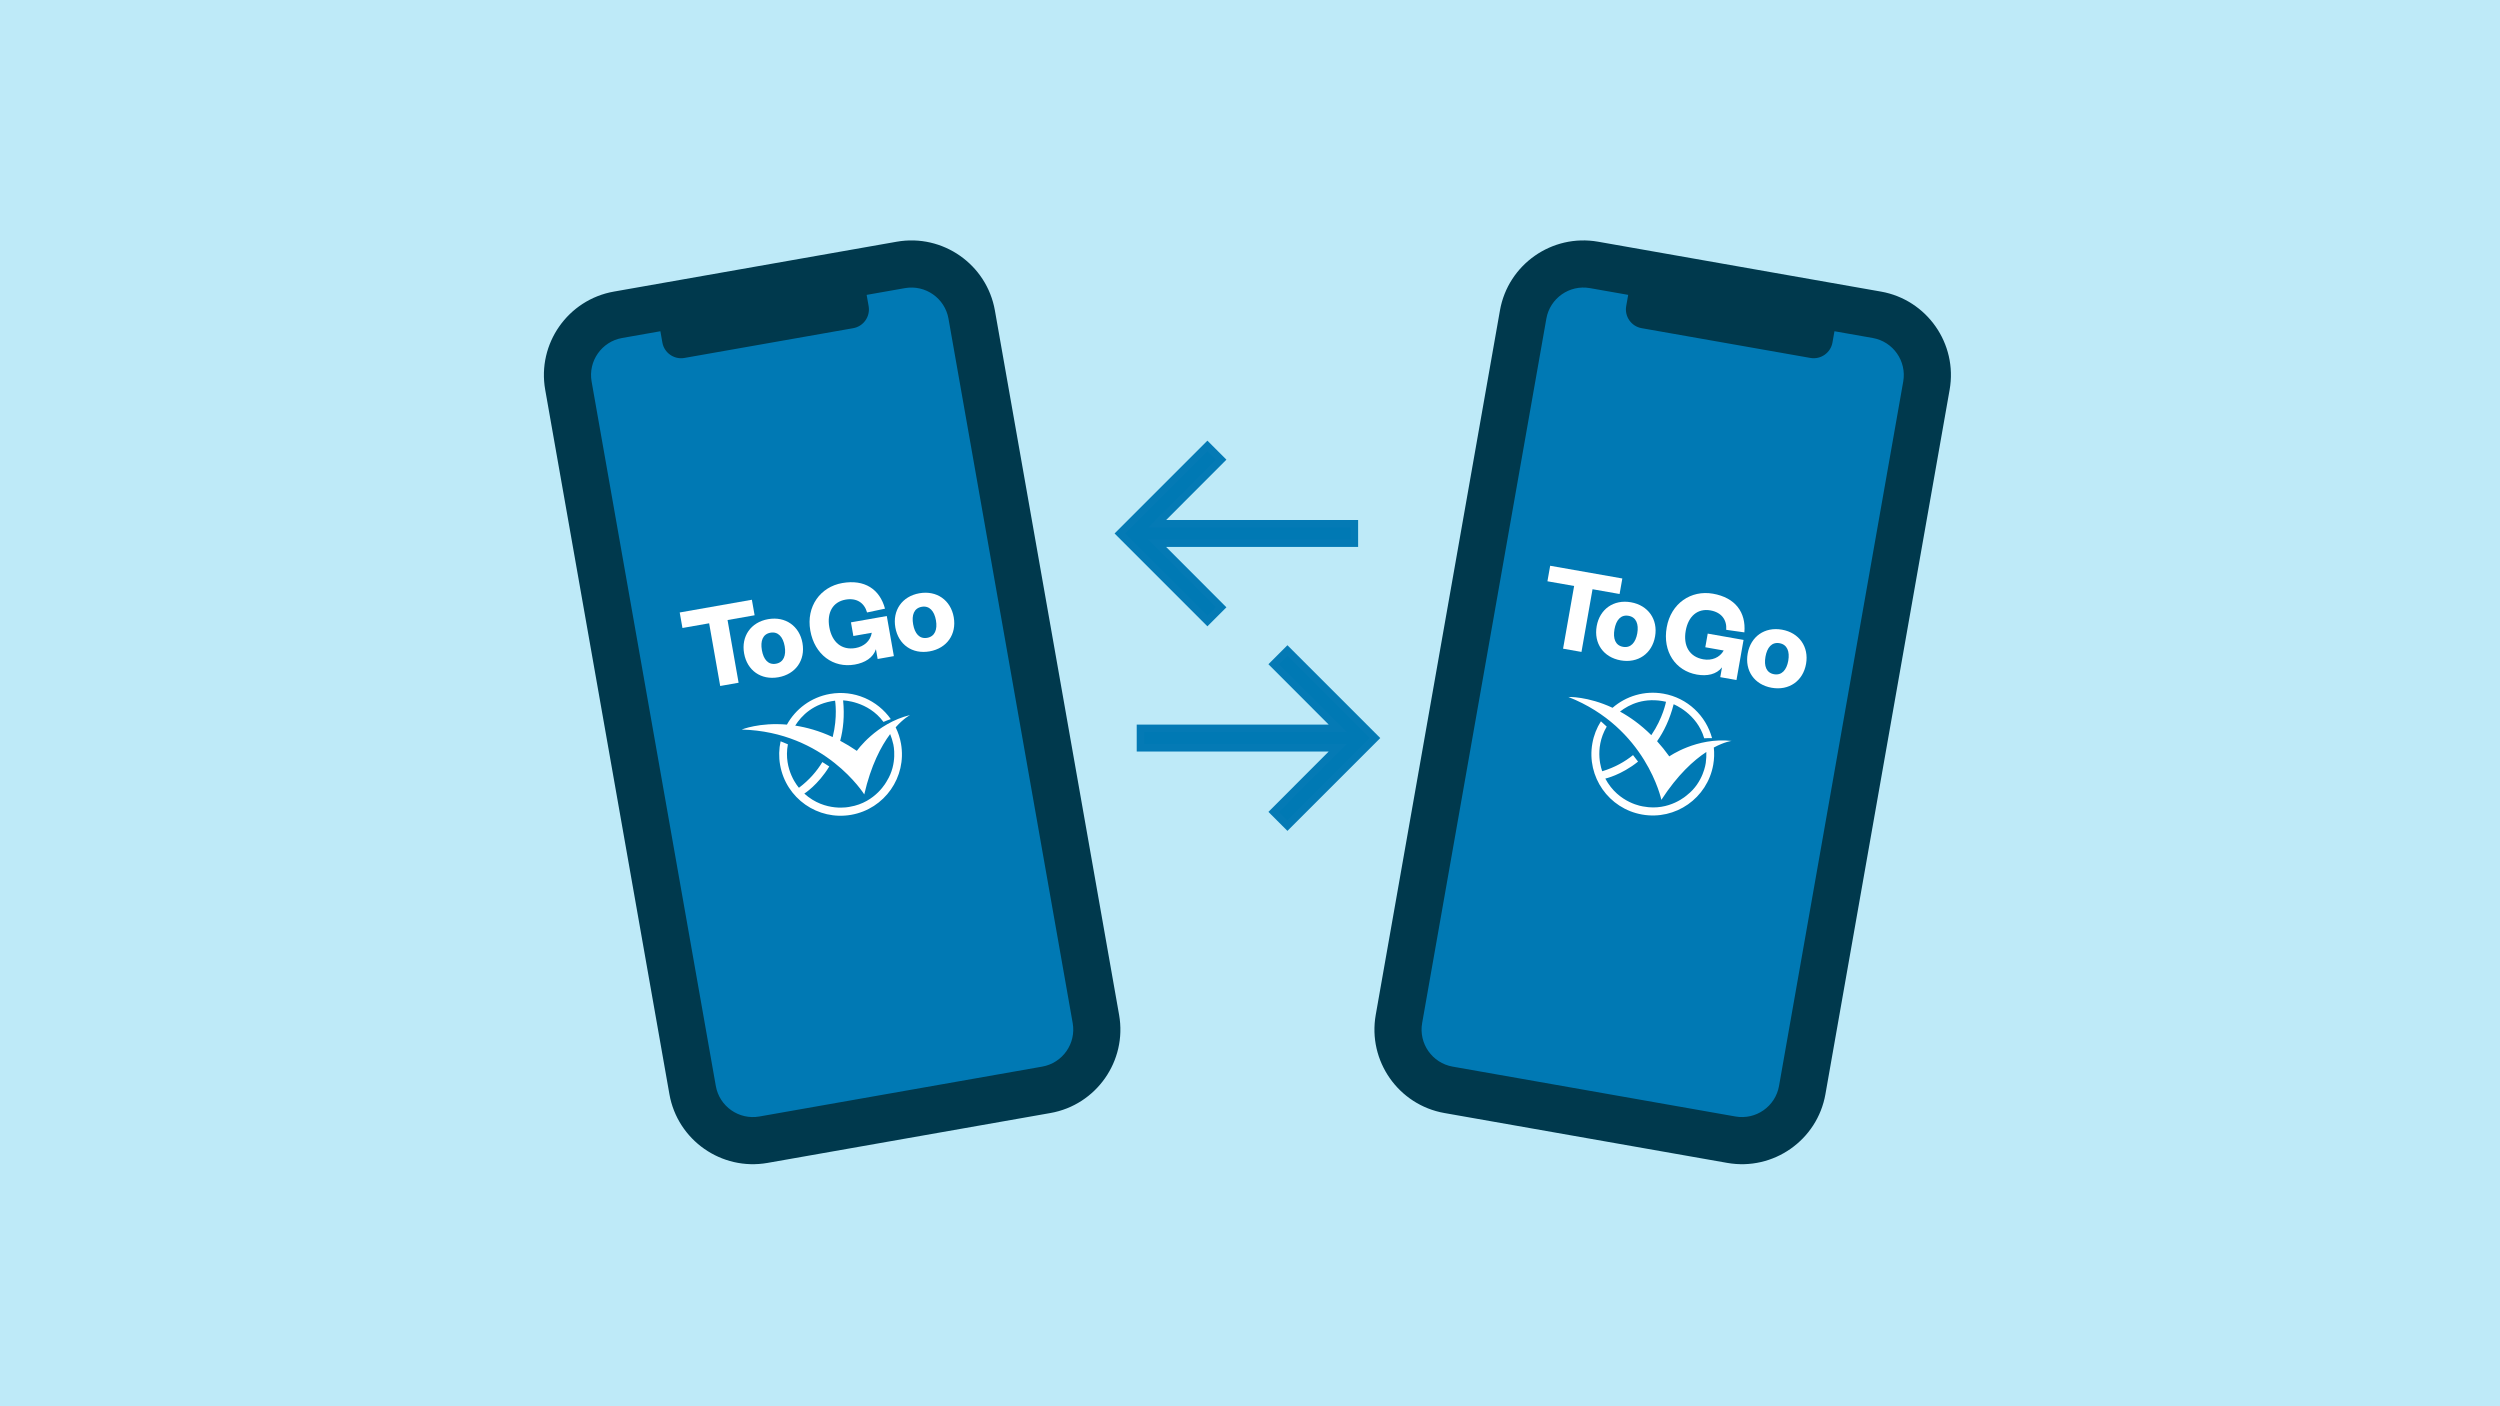
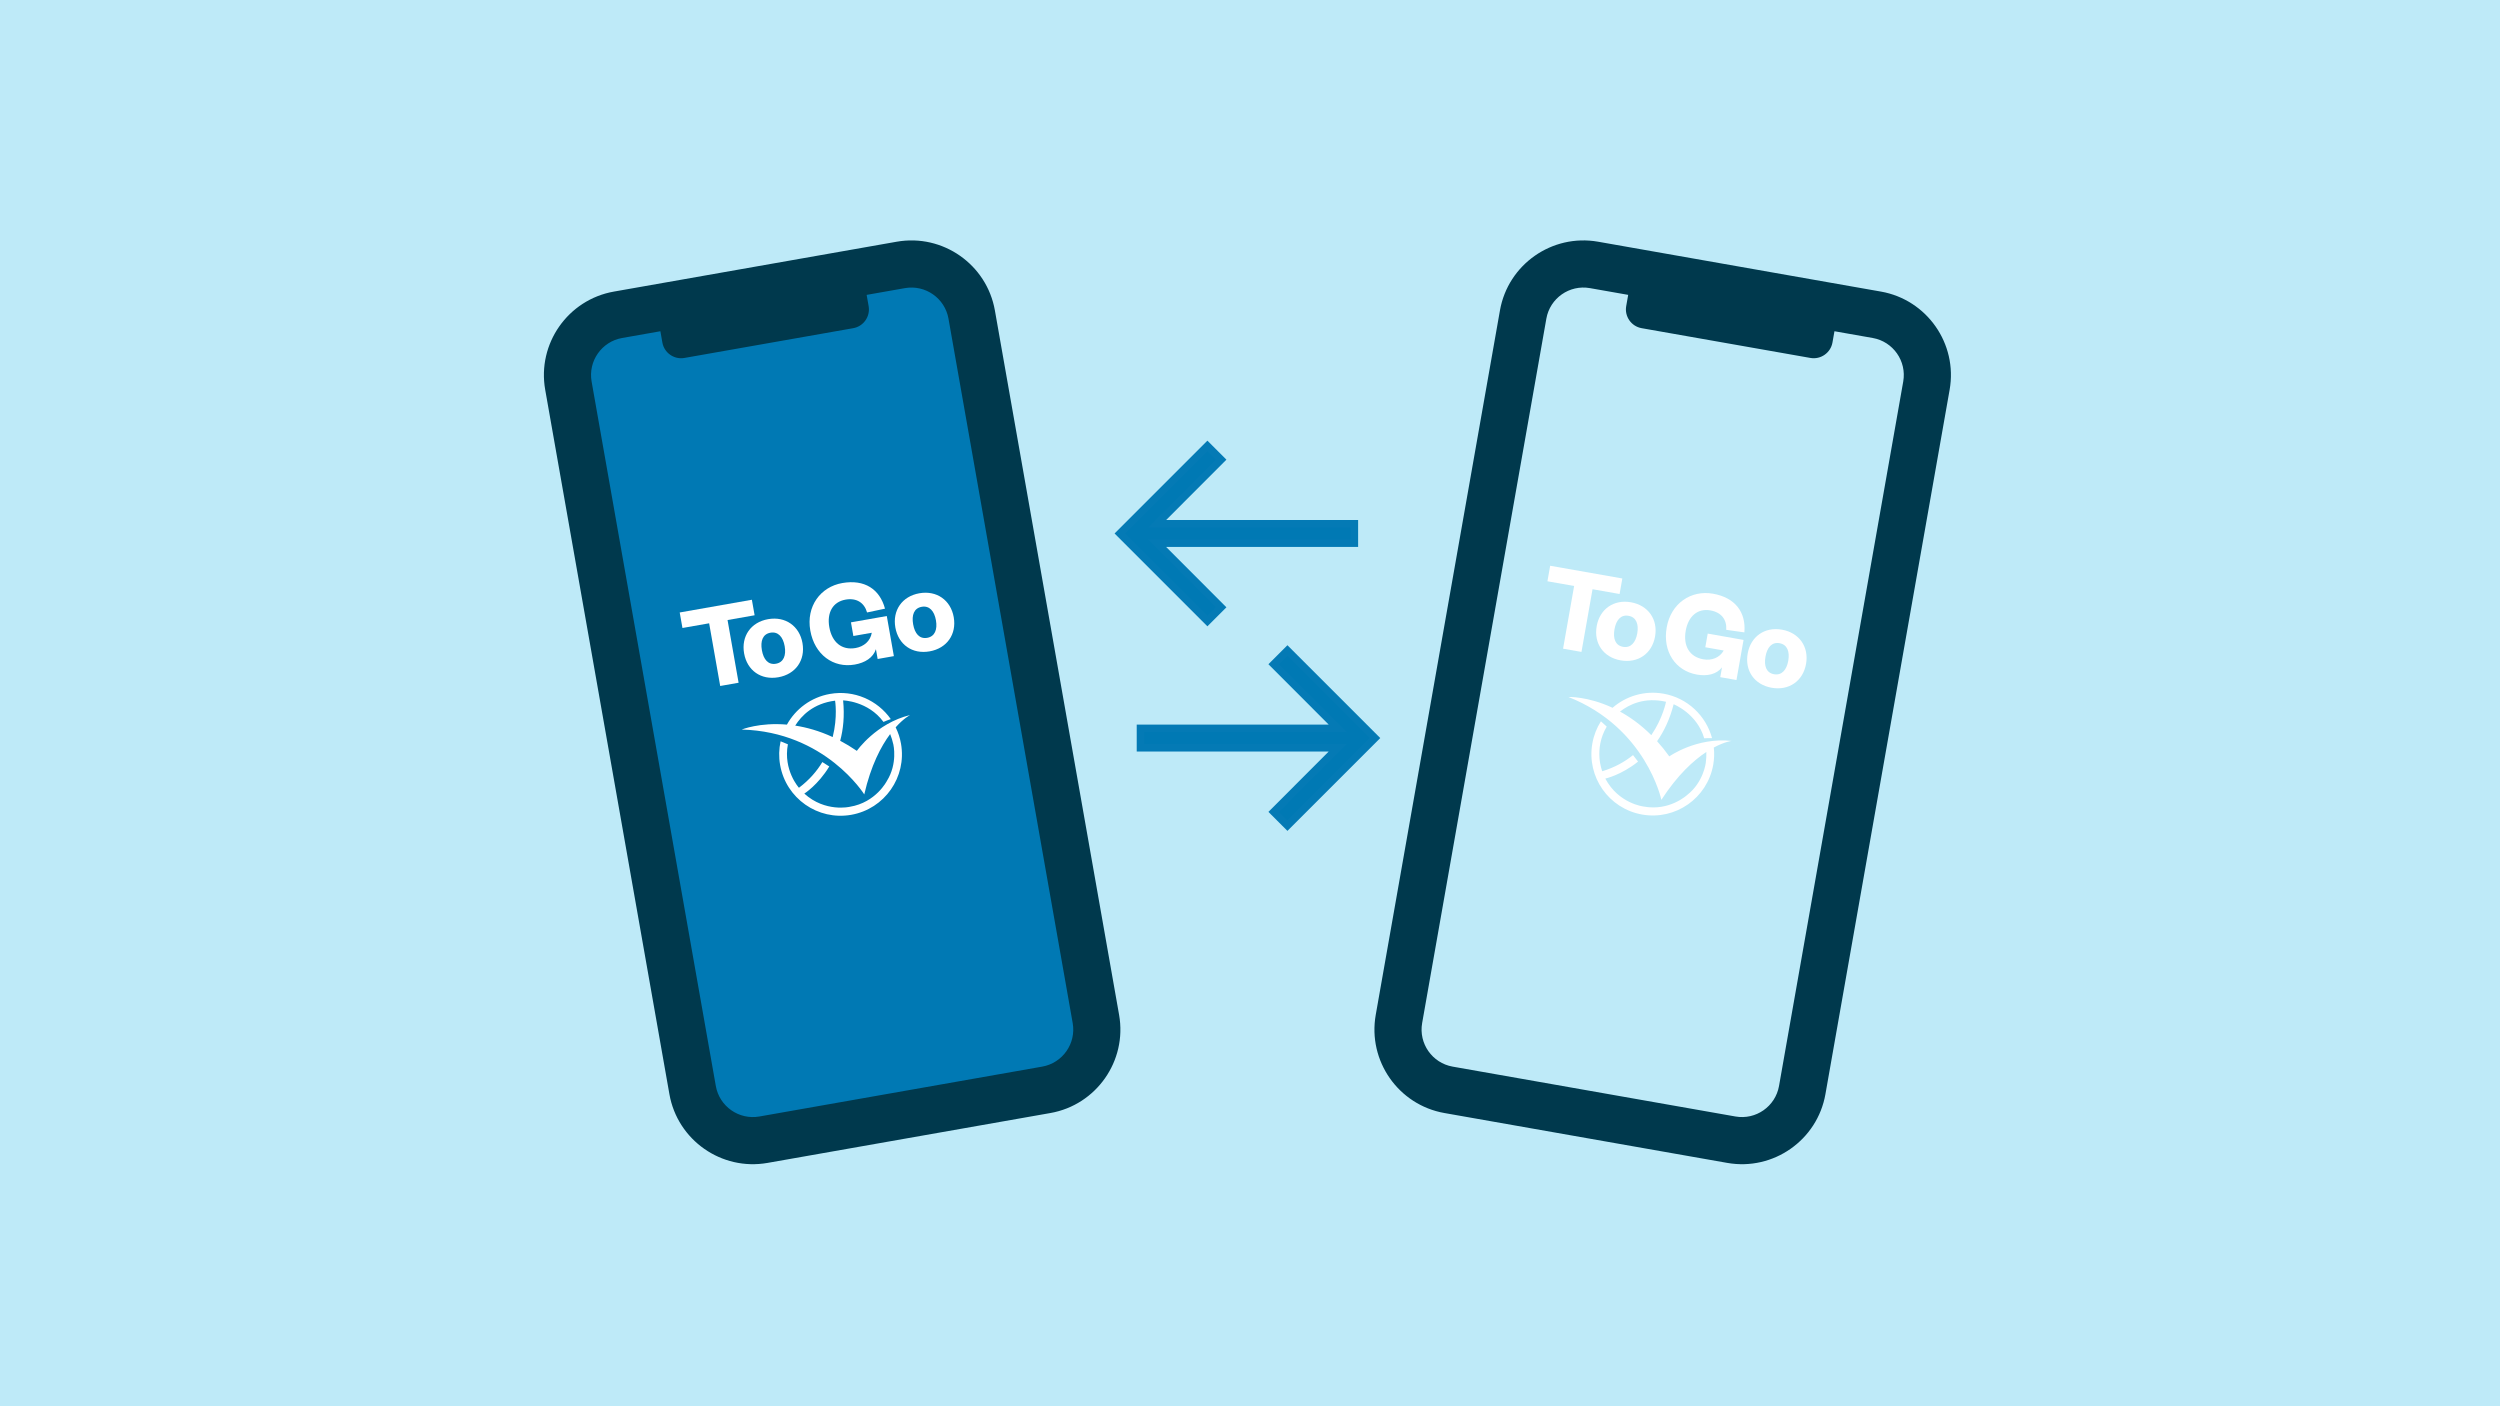
<svg xmlns="http://www.w3.org/2000/svg" id="Lager_1" version="1.1" viewBox="0 0 1600 900">
  <defs>
    <style>
      .st0, .st1 {
        fill: #0079b4;
      }

      .st0, .st2 {
        stroke: #047ab5;
        stroke-miterlimit: 10;
        stroke-width: 4.789px;
      }

      .st3 {
        fill: #fff;
      }

      .st4 {
        fill: #00394d;
      }

      .st5 {
        fill: #beeaf8;
      }

      .st2 {
        fill: none;
      }

      .st6 {
        fill: #047ab5;
      }
    </style>
  </defs>
  <g id="Lager_2">
    <rect class="st5" width="1600" height="900" />
  </g>
  <g id="Lager_11" data-name="Lager_1">
    <g>
      <g>
        <path class="st1" d="M487.493,723.043c-17.744,3.129-34.724-8.76-37.853-26.505l-79.498-450.857c-3.129-17.744,8.761-34.724,26.505-37.852l24.501-4.321c4.686-.826,9.156,2.303,9.982,6.99l1.274,7.228c.334,1.891,2.213,3.208,4.105,2.874l108.058-19.054c1.892-.333,3.207-2.213,2.873-4.104l-1.274-7.228c-.827-4.687,2.304-9.156,6.991-9.983l24.501-4.32c17.744-3.128,34.724,8.761,37.853,26.505l79.498,450.857c3.129,17.744-8.761,34.724-26.505,37.853l-181.011,31.917Z" />
        <path class="st4" d="M686.522,654.769c2.304,13.064-6.45,25.565-19.514,27.869l-181.012,31.917c-13.063,2.304-25.567-6.45-27.87-19.513l-79.498-450.858c-2.304-13.063,6.451-25.566,19.515-27.87l24.5-4.32,1.275,7.228c1.161,6.587,7.5,11.026,14.087,9.864l108.059-19.053c6.586-1.162,11.025-7.501,9.863-14.088l-1.274-7.228,24.502-4.32c13.063-2.303,25.565,6.452,27.869,19.515l79.498,450.857h0ZM573.917,154.695l-181.013,31.917c-29.442,5.192-49.171,33.368-43.979,62.81l79.498,450.857c5.191,29.442,33.368,49.173,62.81,43.981l181.012-31.917c29.442-5.191,49.173-33.369,43.981-62.811l-79.498-450.858c-5.191-29.441-33.369-49.17-62.811-43.979" />
      </g>
      <polygon class="st3" points="460.926 439.029 472.706 436.952 465.63 396.827 482.949 393.773 481.197 383.841 435.016 391.984 436.767 401.916 453.851 398.904 460.926 439.029" />
      <g>
        <path class="st3" d="M493.111,404.926c4.915-.867,8.048,2.76,9.084,8.638,1.037,5.88-.667,10.359-5.581,11.226-4.993.88-7.97-2.773-9.007-8.653-1.036-5.879.512-10.331,5.504-11.211M498.142,433.451c11.077-1.953,17.377-10.929,15.444-21.895-1.92-10.885-10.924-17.245-22.001-15.291-11.078,1.953-17.285,10.994-15.366,21.88,1.934,10.965,10.845,17.259,21.923,15.306" />
        <path class="st3" d="M547.045,425.319c6.553-1.155,11.777-4.37,13.547-9.844l1.106,6.277,10.376-1.829-4.525-25.664-22.935,4.044,1.541,8.74,11.78-2.077c-.848,5.229-4.96,8.821-10.343,9.77-8.971,1.582-15.149-3.801-16.83-13.335-1.639-9.297,2.21-16.202,10.402-17.646,7.099-1.252,12.025,2.058,13.757,8.225l11.475-2.434c-3.32-12.441-13.068-18.915-27.344-16.397-14.041,2.476-23.177,14.982-20.459,30.398,2.732,15.494,14.8,24.179,28.452,21.772" />
        <path class="st3" d="M599,396.988c1.037,5.879-.667,10.358-5.582,11.225-4.992.88-7.969-2.773-9.006-8.652-1.037-5.881.511-10.332,5.504-11.212,4.914-.867,8.047,2.759,9.084,8.639M573.023,401.569c1.933,10.964,10.845,17.258,21.922,15.304,11.078-1.953,17.378-10.928,15.444-21.893-1.919-10.885-10.923-17.245-22-15.292-11.078,1.953-17.285,10.996-15.366,21.881" />
        <path class="st3" d="M508.941,464.388c3.985-6.366,11.623-14.228,25.516-15.959,0,0,1.742,10.363-1.537,23.292-8.618-3.983-16.716-6.214-23.979-7.333M582.472,457.613c-21.868,5.329-34.084,22.946-34.084,22.946-3.615-2.475-7.176-4.616-10.664-6.456,1.957-7.33,2.867-15.918,1.865-25.85,0,0,15.975.347,25.834,13.773,1.485-.646,3.049-1.251,4.684-1.797-8.492-12.078-23.468-18.842-38.966-16.11-12.135,2.14-21.968,9.644-27.516,19.632-17.5-1.535-28.957,3.162-28.957,3.162,53.542,1.402,78.461,41.51,78.461,41.51,4.285-18.648,10.777-30.858,16.569-38.627.816,2.043,1.518,4.273,2.057,6.729,0,0,2.846,12.117-4.14,23.254,0,0-6.972,13.824-23.715,16.558,0,0-15.655,3.763-29.142-8.427,0,0,8.772-5.51,15.979-17.37-1.489-.977-2.965-1.917-4.441-2.82-3.473,5.765-8.298,11.439-14.976,16.454,0,0-10.185-11.203-7.077-27.822-1.599-.685-3.155-1.326-4.662-1.921-1.066,4.86-1.225,9.99-.308,15.188,3.766,21.36,24.14,35.63,45.504,31.863,21.364-3.767,35.629-24.145,31.863-45.504-.66-3.741-1.831-7.255-3.424-10.492,5.256-5.872,9.256-7.873,9.256-7.873" />
-         <path class="st1" d="M928.192,691.125c-17.744-3.129-29.634-20.108-26.505-37.853l79.498-450.857c3.129-17.744,20.109-29.633,37.853-26.504l24.501,4.32c4.687.826,7.816,5.295,6.99,9.982l-1.275,7.228c-.333,1.891.983,3.771,2.875,4.105l108.058,19.053c1.892.334,3.77-.983,4.103-2.875l1.275-7.227c.826-4.687,5.297-7.816,9.983-6.989l24.501,4.32c17.745,3.128,29.634,20.108,26.505,37.852l-79.498,450.858c-3.129,17.744-20.109,29.633-37.853,26.504l-181.011-31.917h0Z" />
        <path class="st4" d="M1138.569,695.041c-2.304,13.064-14.805,21.817-27.869,19.514l-181.012-31.917c-13.064-2.304-21.819-14.806-19.515-27.869l79.498-450.857c2.303-13.063,14.807-21.818,27.87-19.515l24.501,4.32-1.275,7.228c-1.161,6.587,3.278,12.926,9.864,14.087l108.059,19.054c6.586,1.161,12.926-3.278,14.087-9.864l1.274-7.228,24.503,4.32c13.063,2.304,21.816,14.807,19.513,27.87l-79.498,450.857h-0ZM1203.79,186.612l-181.013-31.917c-29.442-5.192-57.618,14.537-62.809,43.979l-79.499,450.858c-5.191,29.442,14.538,57.619,43.98,62.811l181.013,31.917c29.442,5.191,57.62-14.539,62.811-43.981l79.498-450.857c5.192-29.442-14.539-57.619-43.981-62.81" />
      </g>
      <polygon class="st3" points="1000.365 415.154 1012.145 417.231 1019.22 377.106 1036.538 380.16 1038.289 370.227 992.108 362.084 990.356 372.017 1007.44 375.029 1000.365 415.154" />
      <g>
        <path class="st3" d="M1042.274,394.115c4.914.867,6.618,5.346,5.581,11.224-1.037,5.88-4.169,9.507-9.084,8.64-4.992-.88-6.54-5.332-5.504-11.212,1.037-5.879,4.014-9.532,9.007-8.652M1037.244,422.64c11.077,1.953,20.067-4.327,22.001-15.292,1.919-10.886-4.367-19.941-15.444-21.894-11.078-1.954-20.003,4.419-21.923,15.305-1.933,10.965,4.288,19.928,15.366,21.881" />
        <path class="st3" d="M1085.979,431.725c6.553,1.155,12.562-.079,16.096-4.617l-1.106,6.277,10.375,1.83,4.525-25.664-22.934-4.044-1.542,8.74,11.78,2.077c-2.585,4.624-7.678,6.593-13.061,5.643-8.97-1.581-12.935-8.753-11.253-18.287,1.639-9.297,7.618-14.469,15.809-13.024,7.099,1.252,10.597,6.047,10.114,12.434l11.616,1.638c1.135-12.826-5.811-22.244-20.086-24.761-14.042-2.476-26.905,6.152-29.623,21.567-2.732,15.494,5.638,27.784,19.29,30.191" />
        <path class="st3" d="M1144.49,422.872c-1.036,5.878-4.169,9.505-9.084,8.638-4.993-.88-6.54-5.332-5.504-11.211,1.037-5.881,4.014-9.533,9.007-8.653,4.914.866,6.618,5.345,5.581,11.226M1118.513,418.291c-1.933,10.964,4.289,19.926,15.366,21.879,11.077,1.954,20.067-4.326,22-15.29,1.92-10.886-4.366-19.942-15.443-21.895-11.077-1.953-20.004,4.421-21.923,15.306" />
        <path class="st3" d="M1036.811,455.406c5.922-4.62,15.789-9.395,29.436-6.27,0,0-1.908,10.334-9.41,21.361-6.737-6.69-13.583-11.556-20.026-15.091M1108.225,474.188c-22.372-2.472-39.876,9.905-39.876,9.905-2.551-3.562-5.165-6.792-7.813-9.714,4.346-6.219,8.138-13.978,10.594-23.653,0,0,14.893,5.79,19.565,21.778,1.617-.099,3.293-.133,5.016-.087-3.849-14.254-15.608-25.732-31.106-28.465-12.135-2.14-23.941,1.549-32.571,9.037-15.92-7.428-28.292-6.933-28.292-6.933,49.833,19.629,59.532,65.842,59.532,65.842,10.404-16.059,20.681-25.311,28.781-30.63.068,2.198-.035,4.534-.369,7.026,0,0-1.47,12.36-11.843,20.436,0,0-11.28,10.605-27.948,7.448,0,0-15.998-1.819-24.503-17.886,0,0,10.127-2.177,20.956-10.857-1.064-1.428-2.131-2.815-3.208-4.169-5.235,4.229-11.711,7.911-19.701,10.339,0,0-5.739-14.01,2.865-28.564-1.268-1.19-2.51-2.325-3.723-3.4-2.664,4.202-4.568,8.969-5.484,14.167-3.767,21.36,10.498,41.738,31.862,45.505s41.738-10.503,45.504-31.863c.66-3.74.761-7.443.371-11.03,6.948-3.72,11.391-4.232,11.391-4.232" />
      </g>
-       <polygon class="st6" points="879.982 472.356 823.953 416.327 815.176 425.105 856.139 466.131 729.895 466.131 729.895 478.581 856.139 478.581 815.176 519.607 823.953 528.385 879.982 472.356" />
      <polygon class="st0" points="879.982 472.356 823.953 416.327 815.176 425.105 856.139 466.131 729.895 466.131 729.895 478.581 856.139 478.581 815.176 519.607 823.953 528.385 879.982 472.356" />
      <polygon class="st1" points="716.714 341.43 772.743 285.401 781.521 294.179 740.557 335.205 866.802 335.205 866.802 347.655 740.557 347.655 781.521 388.681 772.743 397.459 716.714 341.43" />
      <polygon class="st2" points="716.714 341.43 772.743 285.401 781.521 294.179 740.557 335.205 866.802 335.205 866.802 347.655 740.557 347.655 781.521 388.681 772.743 397.459 716.714 341.43" />
    </g>
  </g>
</svg>